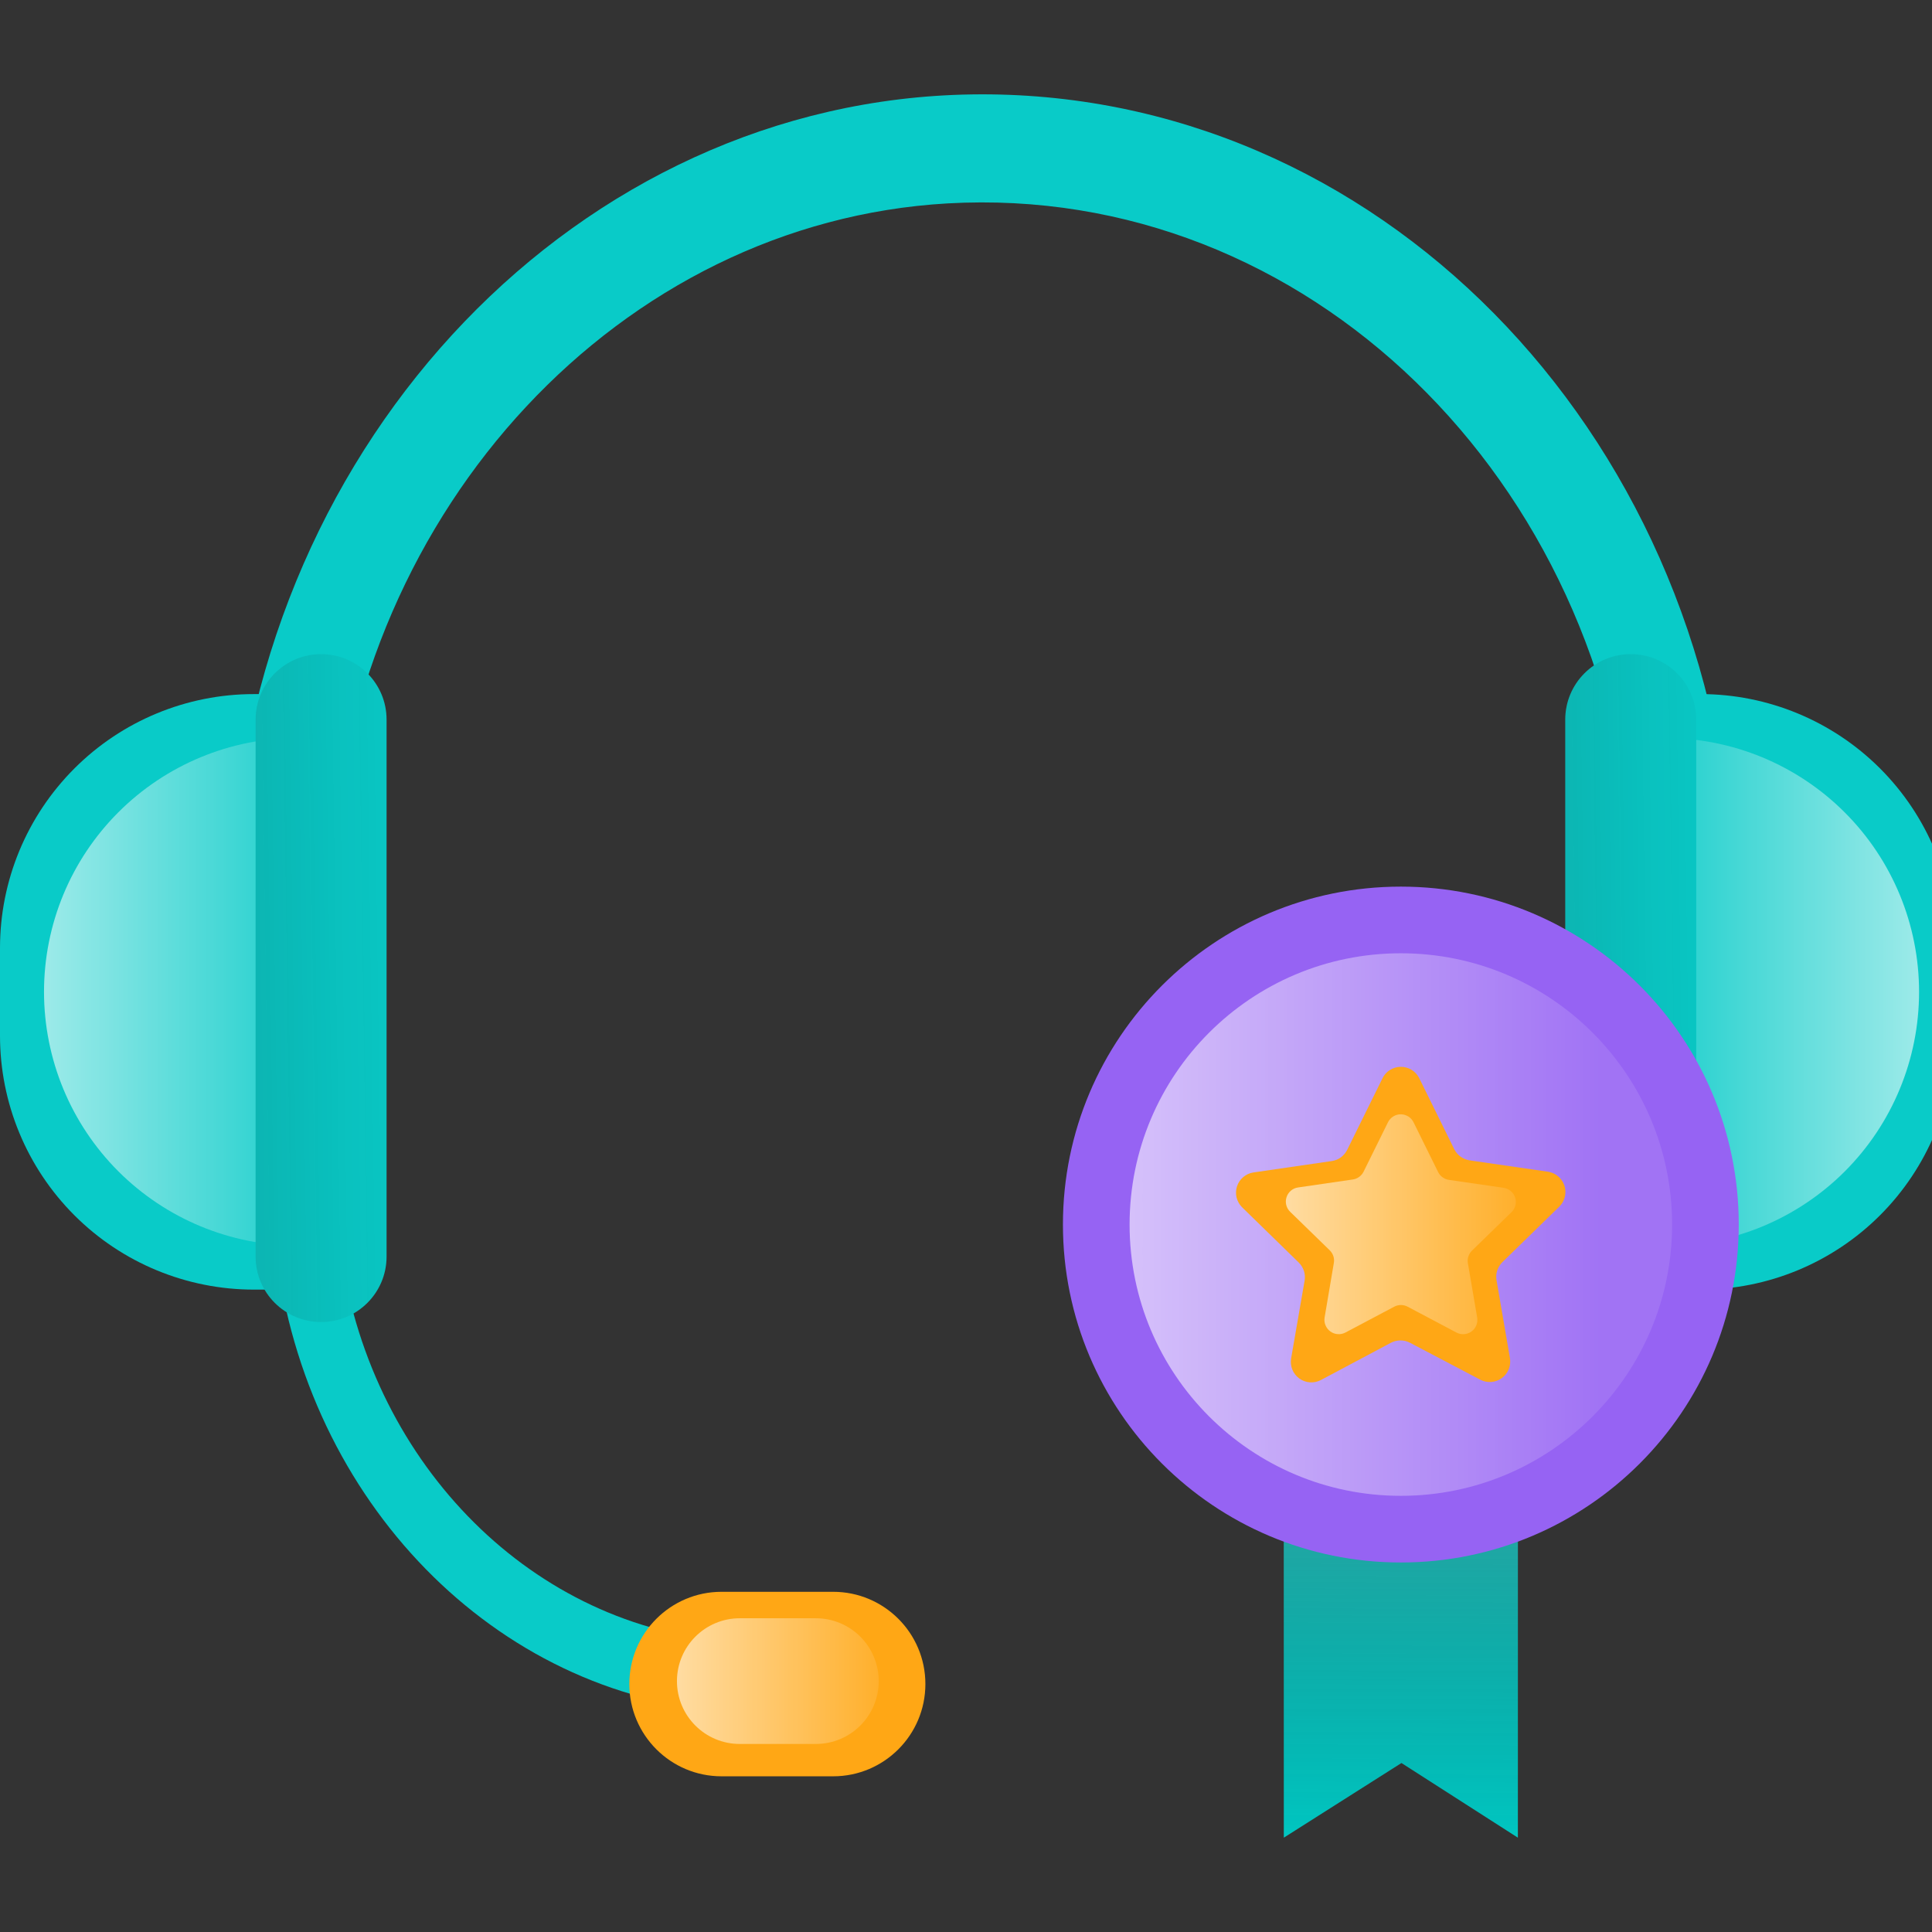
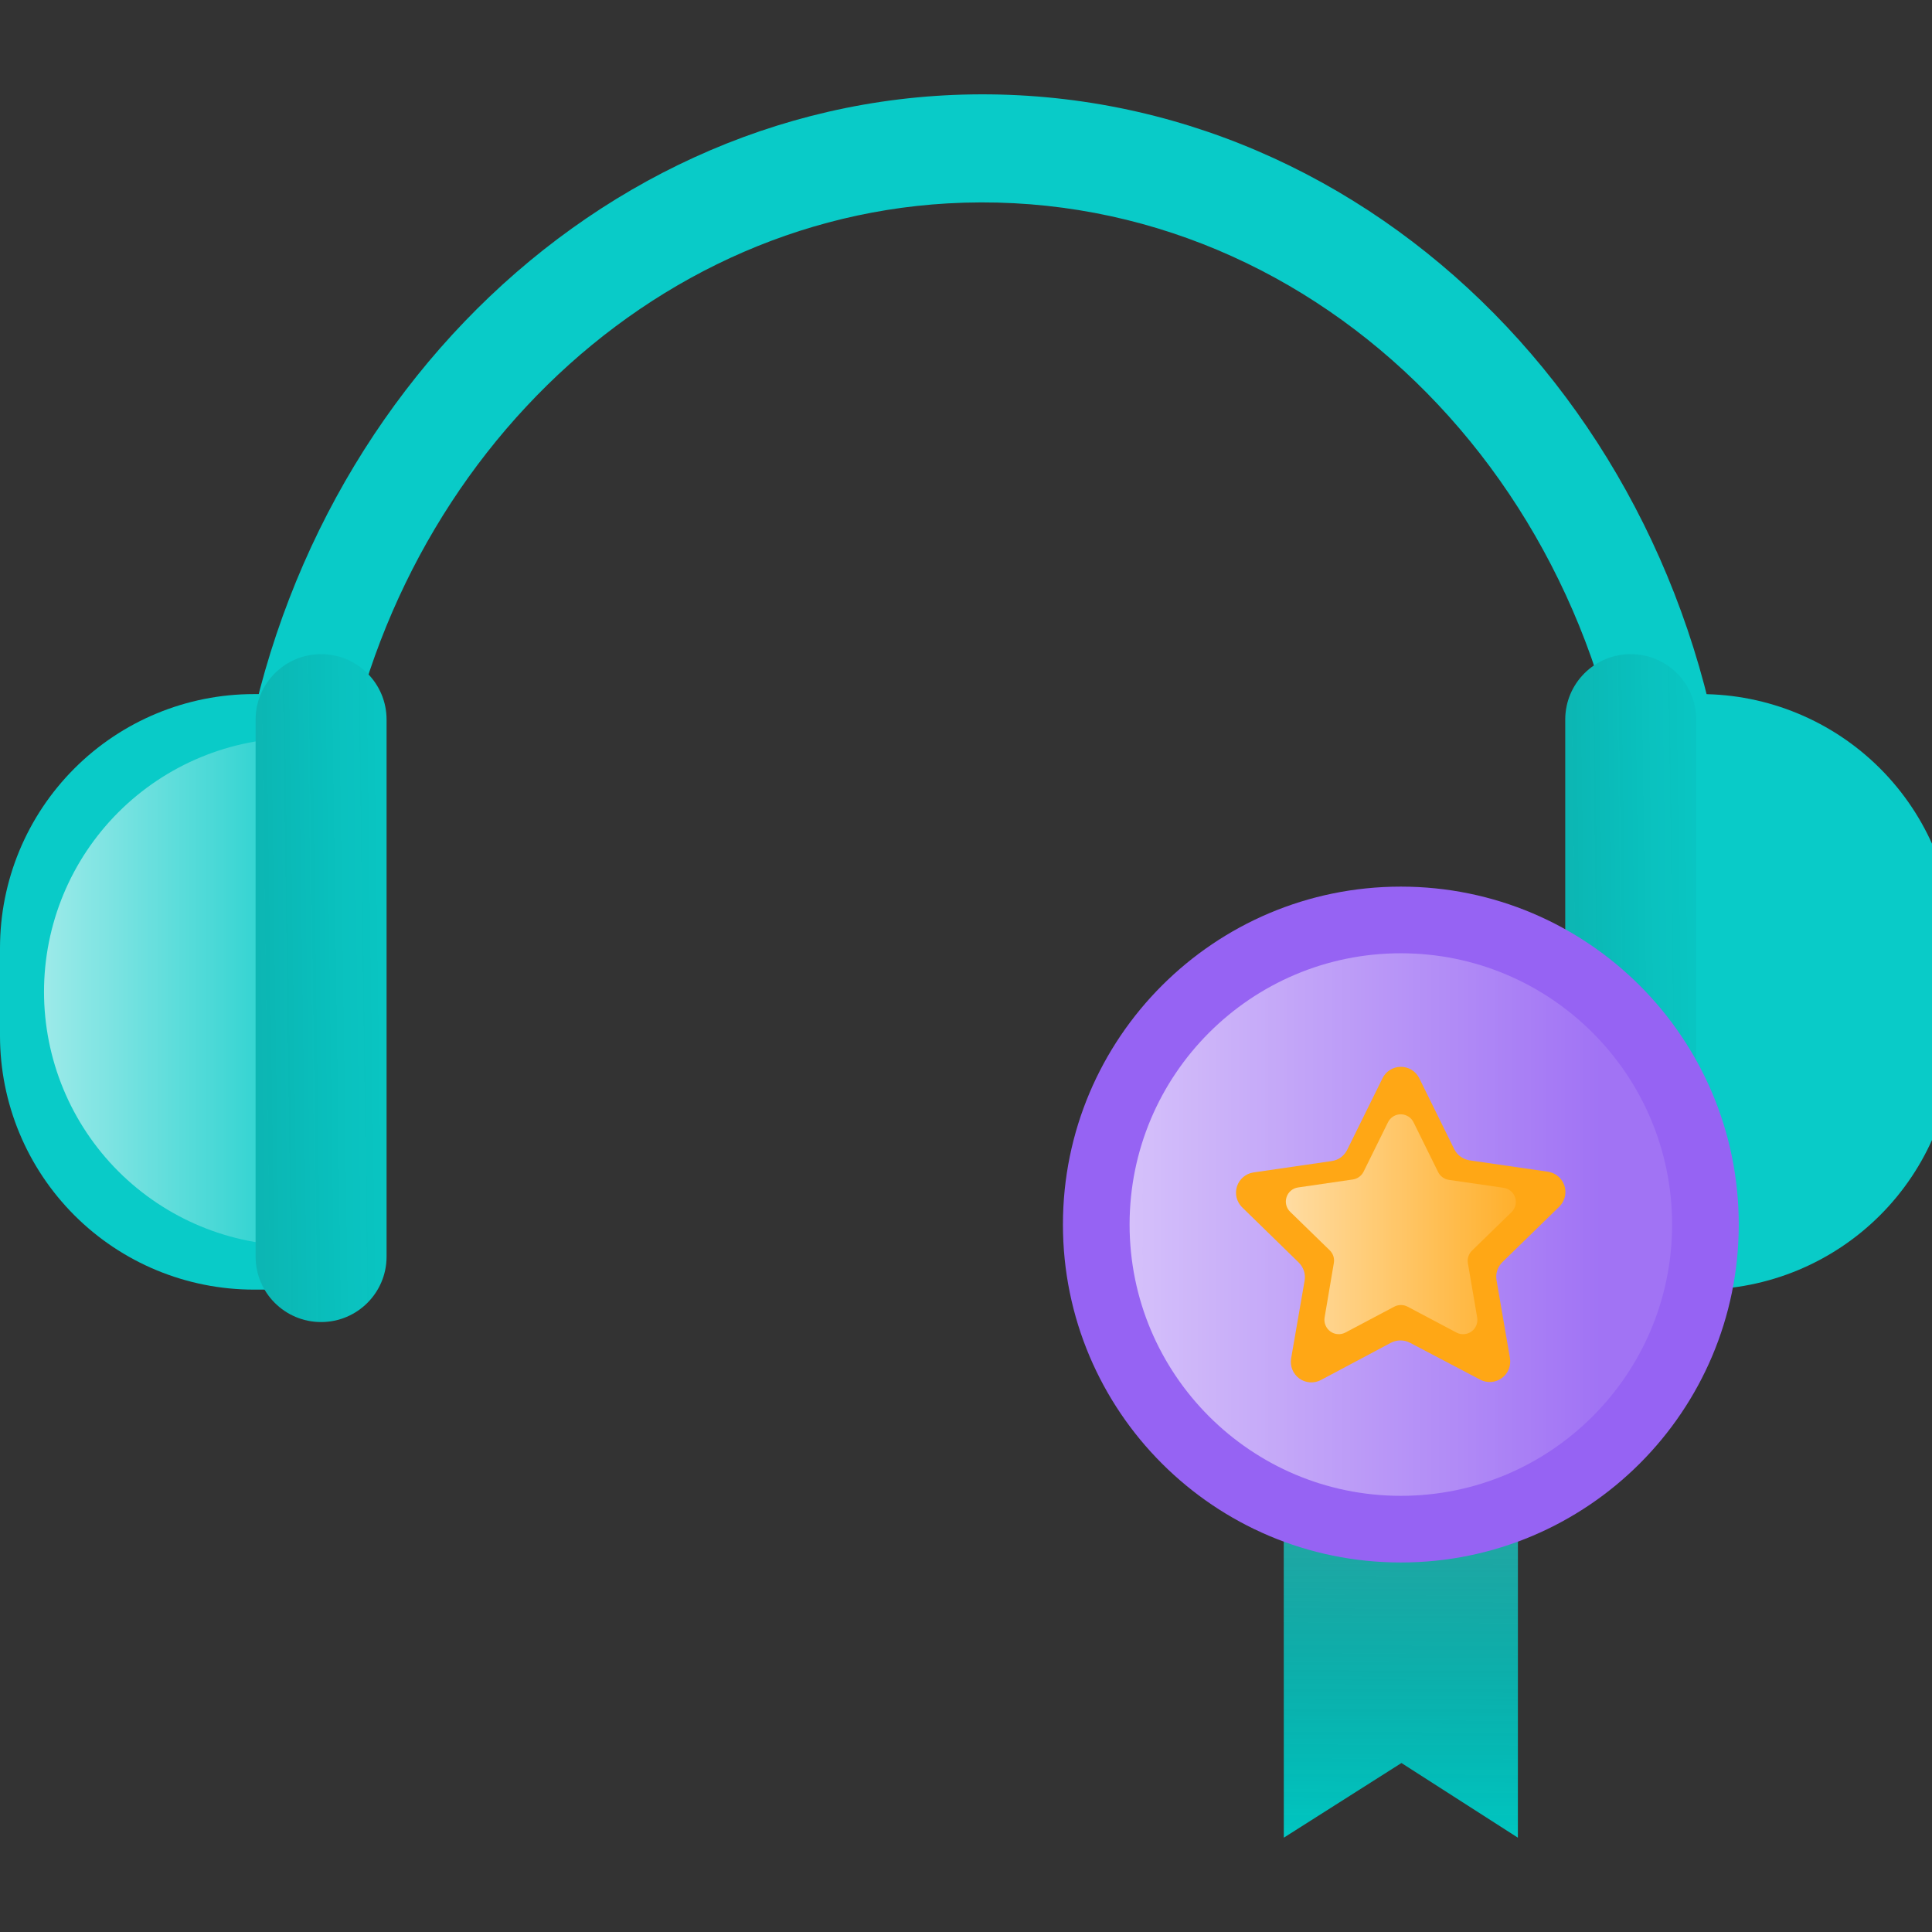
<svg xmlns="http://www.w3.org/2000/svg" width="46" height="46" viewBox="0 0 46 46" fill="none">
  <rect x="0" y="0" width="46" height="46" fill="#333333" stroke="none" />
  <g clip-path="url(#clip0_114_429)">
    <path d="M7.906 20.504C8.478 12.08 14.778 5.29 22.558 4.843C31.122 4.356 38.27 11.43 38.886 20.504H41.249C40.646 10.213 32.746 2.102 23.136 2.248C13.796 2.39 6.133 10.454 5.537 20.504H7.906Z" fill="#09CBC8" />
-     <path d="M16.55 38.984C11.954 38.232 8.375 34.085 8.027 28.956H6.498C6.852 35.005 11.108 39.898 16.55 40.665V38.984Z" fill="#09CBC8" />
    <path d="M6.045 16.526H8.14V30.705H6.045C4.442 30.705 2.904 30.069 1.771 28.935C0.637 27.801 0 26.264 0 24.66V22.571C0 20.968 0.637 19.431 1.771 18.297C2.904 17.163 4.442 16.526 6.045 16.526Z" fill="#09CBC8" />
    <path d="M40.489 30.705H38.396V16.526H40.489C42.092 16.526 43.63 17.163 44.764 18.297C45.897 19.43 46.534 20.968 46.534 22.571V24.66C46.534 26.263 45.897 27.801 44.764 28.934C43.63 30.068 42.092 30.705 40.489 30.705Z" fill="#09CBC8" />
-     <path d="M19.837 37.9H17.18C15.967 37.9 14.984 38.884 14.984 40.096C14.984 41.309 15.967 42.293 17.18 42.293H19.837C21.05 42.293 22.033 41.309 22.033 40.096C22.033 38.884 21.05 37.9 19.837 37.9Z" fill="#FFA715" />
    <path d="M7.093 17.569V29.659C5.489 29.659 3.952 29.022 2.818 27.889C1.684 26.755 1.048 25.218 1.048 23.614C1.048 22.011 1.684 20.474 2.818 19.34C3.952 18.206 5.489 17.569 7.093 17.569Z" fill="url(#paint0_linear_114_429)" />
-     <path d="M39.647 29.662V17.572C41.251 17.572 42.788 18.209 43.922 19.343C45.056 20.476 45.692 22.014 45.692 23.617C45.692 25.22 45.056 26.758 43.922 27.892C42.788 29.025 41.251 29.662 39.647 29.662Z" fill="url(#paint1_linear_114_429)" />
-     <path d="M19.425 38.53H17.614C16.788 38.53 16.118 39.2 16.118 40.027C16.118 40.853 16.788 41.523 17.614 41.523H19.425C20.252 41.523 20.922 40.853 20.922 40.027C20.922 39.2 20.252 38.53 19.425 38.53Z" fill="url(#paint2_linear_114_429)" />
    <path d="M7.646 15.575H7.644C6.784 15.575 6.086 16.273 6.086 17.133V29.919C6.086 30.779 6.784 31.477 7.644 31.477H7.646C8.507 31.477 9.204 30.779 9.204 29.919V17.133C9.204 16.273 8.507 15.575 7.646 15.575Z" fill="#09CBC8" />
    <path d="M7.646 15.575H7.644C6.784 15.575 6.086 16.273 6.086 17.133V29.919C6.086 30.779 6.784 31.477 7.644 31.477H7.646C8.507 31.477 9.204 30.779 9.204 29.919V17.133C9.204 16.273 8.507 15.575 7.646 15.575Z" fill="url(#paint3_linear_114_429)" />
    <path d="M38.828 15.575H38.826C37.966 15.575 37.268 16.273 37.268 17.133V29.919C37.268 30.779 37.966 31.477 38.826 31.477H38.828C39.689 31.477 40.386 30.779 40.386 29.919V17.133C40.386 16.273 39.689 15.575 38.828 15.575Z" fill="#09CBC8" />
    <path d="M38.828 15.575H38.826C37.966 15.575 37.268 16.273 37.268 17.133V29.919C37.268 30.779 37.966 31.477 38.826 31.477H38.828C39.689 31.477 40.386 30.779 40.386 29.919V17.133C40.386 16.273 39.689 15.575 38.828 15.575Z" fill="url(#paint4_linear_114_429)" />
    <path d="M36.14 43.754L33.368 41.976L30.567 43.754V29.023H36.14V43.754Z" fill="#00D0CB" />
    <path d="M36.14 43.754L33.368 41.976L30.567 43.754V29.023H36.14V43.754Z" fill="url(#paint5_linear_114_429)" />
    <path d="M33.353 37.202C37.797 37.202 41.399 33.599 41.399 29.156C41.399 24.712 37.797 21.11 33.353 21.11C28.91 21.11 25.308 24.712 25.308 29.156C25.308 33.599 28.91 37.202 33.353 37.202Z" fill="#9663F3" />
    <path d="M33.353 35.615C36.92 35.615 39.812 32.723 39.812 29.156C39.812 25.589 36.92 22.697 33.353 22.697C29.786 22.697 26.895 25.589 26.895 29.156C26.895 32.723 29.786 35.615 33.353 35.615Z" fill="url(#paint6_linear_114_429)" />
    <path d="M33.79 25.668L34.625 27.362C34.661 27.433 34.713 27.494 34.777 27.54C34.841 27.586 34.916 27.616 34.994 27.628L36.863 27.899C36.951 27.914 37.033 27.952 37.101 28.01C37.169 28.069 37.22 28.144 37.248 28.229C37.276 28.314 37.279 28.405 37.259 28.492C37.239 28.579 37.195 28.659 37.132 28.723L35.772 30.05C35.715 30.106 35.673 30.174 35.648 30.249C35.624 30.325 35.618 30.405 35.632 30.483L35.951 32.335C35.966 32.425 35.956 32.517 35.922 32.601C35.888 32.686 35.831 32.759 35.757 32.812C35.683 32.866 35.596 32.898 35.505 32.904C35.414 32.911 35.323 32.892 35.243 32.849L33.572 31.971C33.501 31.934 33.423 31.915 33.344 31.915C33.265 31.915 33.187 31.934 33.117 31.971L31.449 32.858C31.369 32.9 31.278 32.919 31.187 32.913C31.096 32.906 31.009 32.874 30.935 32.821C30.862 32.767 30.804 32.694 30.77 32.61C30.736 32.525 30.726 32.433 30.741 32.343L31.062 30.491C31.076 30.413 31.069 30.332 31.045 30.257C31.02 30.182 30.977 30.114 30.921 30.059L29.568 28.739C29.506 28.675 29.462 28.595 29.441 28.508C29.421 28.421 29.425 28.33 29.453 28.245C29.481 28.16 29.532 28.084 29.601 28.026C29.669 27.968 29.752 27.93 29.84 27.916L31.709 27.644C31.787 27.633 31.861 27.603 31.925 27.557C31.988 27.51 32.04 27.449 32.075 27.379L32.911 25.685C32.949 25.601 33.01 25.53 33.087 25.48C33.164 25.43 33.253 25.402 33.345 25.401C33.437 25.399 33.527 25.423 33.606 25.47C33.685 25.518 33.748 25.586 33.79 25.668Z" fill="#FFA715" />
    <path d="M33.658 26.725L34.241 27.906C34.265 27.955 34.301 27.998 34.346 28.03C34.39 28.062 34.441 28.084 34.496 28.092L35.799 28.281C35.862 28.29 35.921 28.316 35.97 28.357C36.019 28.398 36.055 28.451 36.075 28.512C36.094 28.573 36.097 28.637 36.081 28.699C36.066 28.761 36.034 28.817 35.988 28.861L35.045 29.779C35.007 29.817 34.979 29.863 34.962 29.914C34.945 29.965 34.941 30.019 34.949 30.072L35.171 31.37C35.181 31.433 35.175 31.497 35.151 31.555C35.127 31.614 35.087 31.665 35.036 31.702C34.985 31.739 34.924 31.761 34.861 31.766C34.798 31.771 34.735 31.758 34.679 31.728L33.514 31.111C33.465 31.085 33.411 31.072 33.355 31.072C33.3 31.072 33.246 31.085 33.197 31.111L32.032 31.728C31.976 31.757 31.913 31.77 31.85 31.765C31.787 31.761 31.726 31.739 31.675 31.701C31.624 31.664 31.584 31.614 31.56 31.555C31.535 31.497 31.528 31.433 31.538 31.37L31.758 30.072C31.768 30.017 31.764 29.962 31.747 29.909C31.73 29.857 31.701 29.81 31.662 29.771L30.719 28.853C30.673 28.809 30.641 28.753 30.625 28.691C30.61 28.63 30.612 28.565 30.632 28.505C30.651 28.444 30.687 28.39 30.736 28.349C30.784 28.308 30.843 28.282 30.906 28.273L32.209 28.083C32.264 28.075 32.316 28.054 32.36 28.022C32.405 27.99 32.441 27.947 32.466 27.898L33.049 26.717C33.078 26.66 33.122 26.613 33.176 26.58C33.23 26.547 33.293 26.53 33.356 26.531C33.419 26.532 33.481 26.551 33.535 26.585C33.588 26.619 33.631 26.668 33.658 26.725Z" fill="url(#paint7_linear_114_429)" />
  </g>
  <defs>
    <linearGradient id="paint0_linear_114_429" x1="1.048" y1="23.614" x2="7.093" y2="23.614" gradientUnits="userSpaceOnUse">
      <stop stop-color="white" stop-opacity="0.6" />
      <stop offset="1" stop-color="white" stop-opacity="0.1" />
    </linearGradient>
    <linearGradient id="paint1_linear_114_429" x1="45.694" y1="23.615" x2="39.65" y2="23.615" gradientUnits="userSpaceOnUse">
      <stop stop-color="white" stop-opacity="0.6" />
      <stop offset="1" stop-color="white" stop-opacity="0.1" />
    </linearGradient>
    <linearGradient id="paint2_linear_114_429" x1="16.118" y1="40.027" x2="20.922" y2="40.027" gradientUnits="userSpaceOnUse">
      <stop stop-color="white" stop-opacity="0.6" />
      <stop offset="1" stop-color="white" stop-opacity="0.1" />
    </linearGradient>
    <linearGradient id="paint3_linear_114_429" x1="-3.935" y1="23.689" x2="12.244" y2="23.462" gradientUnits="userSpaceOnUse">
      <stop stop-color="white" />
      <stop offset="0.03" stop-color="#EDEDED" stop-opacity="0.93" />
      <stop offset="0.14" stop-color="#B6B6B6" stop-opacity="0.71" />
      <stop offset="0.26" stop-color="#868686" stop-opacity="0.52" />
      <stop offset="0.37" stop-color="#5D5D5D" stop-opacity="0.36" />
      <stop offset="0.49" stop-color="#3C3C3C" stop-opacity="0.23" />
      <stop offset="0.61" stop-color="#222222" stop-opacity="0.13" />
      <stop offset="0.73" stop-color="#101010" stop-opacity="0.06" />
      <stop offset="0.86" stop-color="#050505" stop-opacity="0.01" />
      <stop offset="1" stop-color="#010101" stop-opacity="0" />
    </linearGradient>
    <linearGradient id="paint4_linear_114_429" x1="27.249" y1="23.689" x2="43.428" y2="23.462" gradientUnits="userSpaceOnUse">
      <stop stop-color="white" />
      <stop offset="0.03" stop-color="#EDEDED" stop-opacity="0.93" />
      <stop offset="0.14" stop-color="#B6B6B6" stop-opacity="0.71" />
      <stop offset="0.26" stop-color="#868686" stop-opacity="0.52" />
      <stop offset="0.37" stop-color="#5D5D5D" stop-opacity="0.36" />
      <stop offset="0.49" stop-color="#3C3C3C" stop-opacity="0.23" />
      <stop offset="0.61" stop-color="#222222" stop-opacity="0.13" />
      <stop offset="0.73" stop-color="#101010" stop-opacity="0.06" />
      <stop offset="0.86" stop-color="#050505" stop-opacity="0.01" />
      <stop offset="1" stop-color="#010101" stop-opacity="0" />
    </linearGradient>
    <linearGradient id="paint5_linear_114_429" x1="33.421" y1="21.317" x2="33.314" y2="44.981" gradientUnits="userSpaceOnUse">
      <stop stop-color="white" />
      <stop offset="1" stop-color="#010101" stop-opacity="0" />
    </linearGradient>
    <linearGradient id="paint6_linear_114_429" x1="26.895" y1="29.156" x2="39.812" y2="29.156" gradientUnits="userSpaceOnUse">
      <stop stop-color="white" stop-opacity="0.6" />
      <stop offset="0.87" stop-color="white" stop-opacity="0.1" />
    </linearGradient>
    <linearGradient id="paint7_linear_114_429" x1="30.616" y1="29.156" x2="36.091" y2="29.156" gradientUnits="userSpaceOnUse">
      <stop stop-color="white" stop-opacity="0.6" />
      <stop offset="1" stop-color="white" stop-opacity="0.1" />
    </linearGradient>
    <clipPath id="clip0_114_429">
      <rect width="46" height="46" fill="white" />
    </clipPath>
  </defs>
</svg>